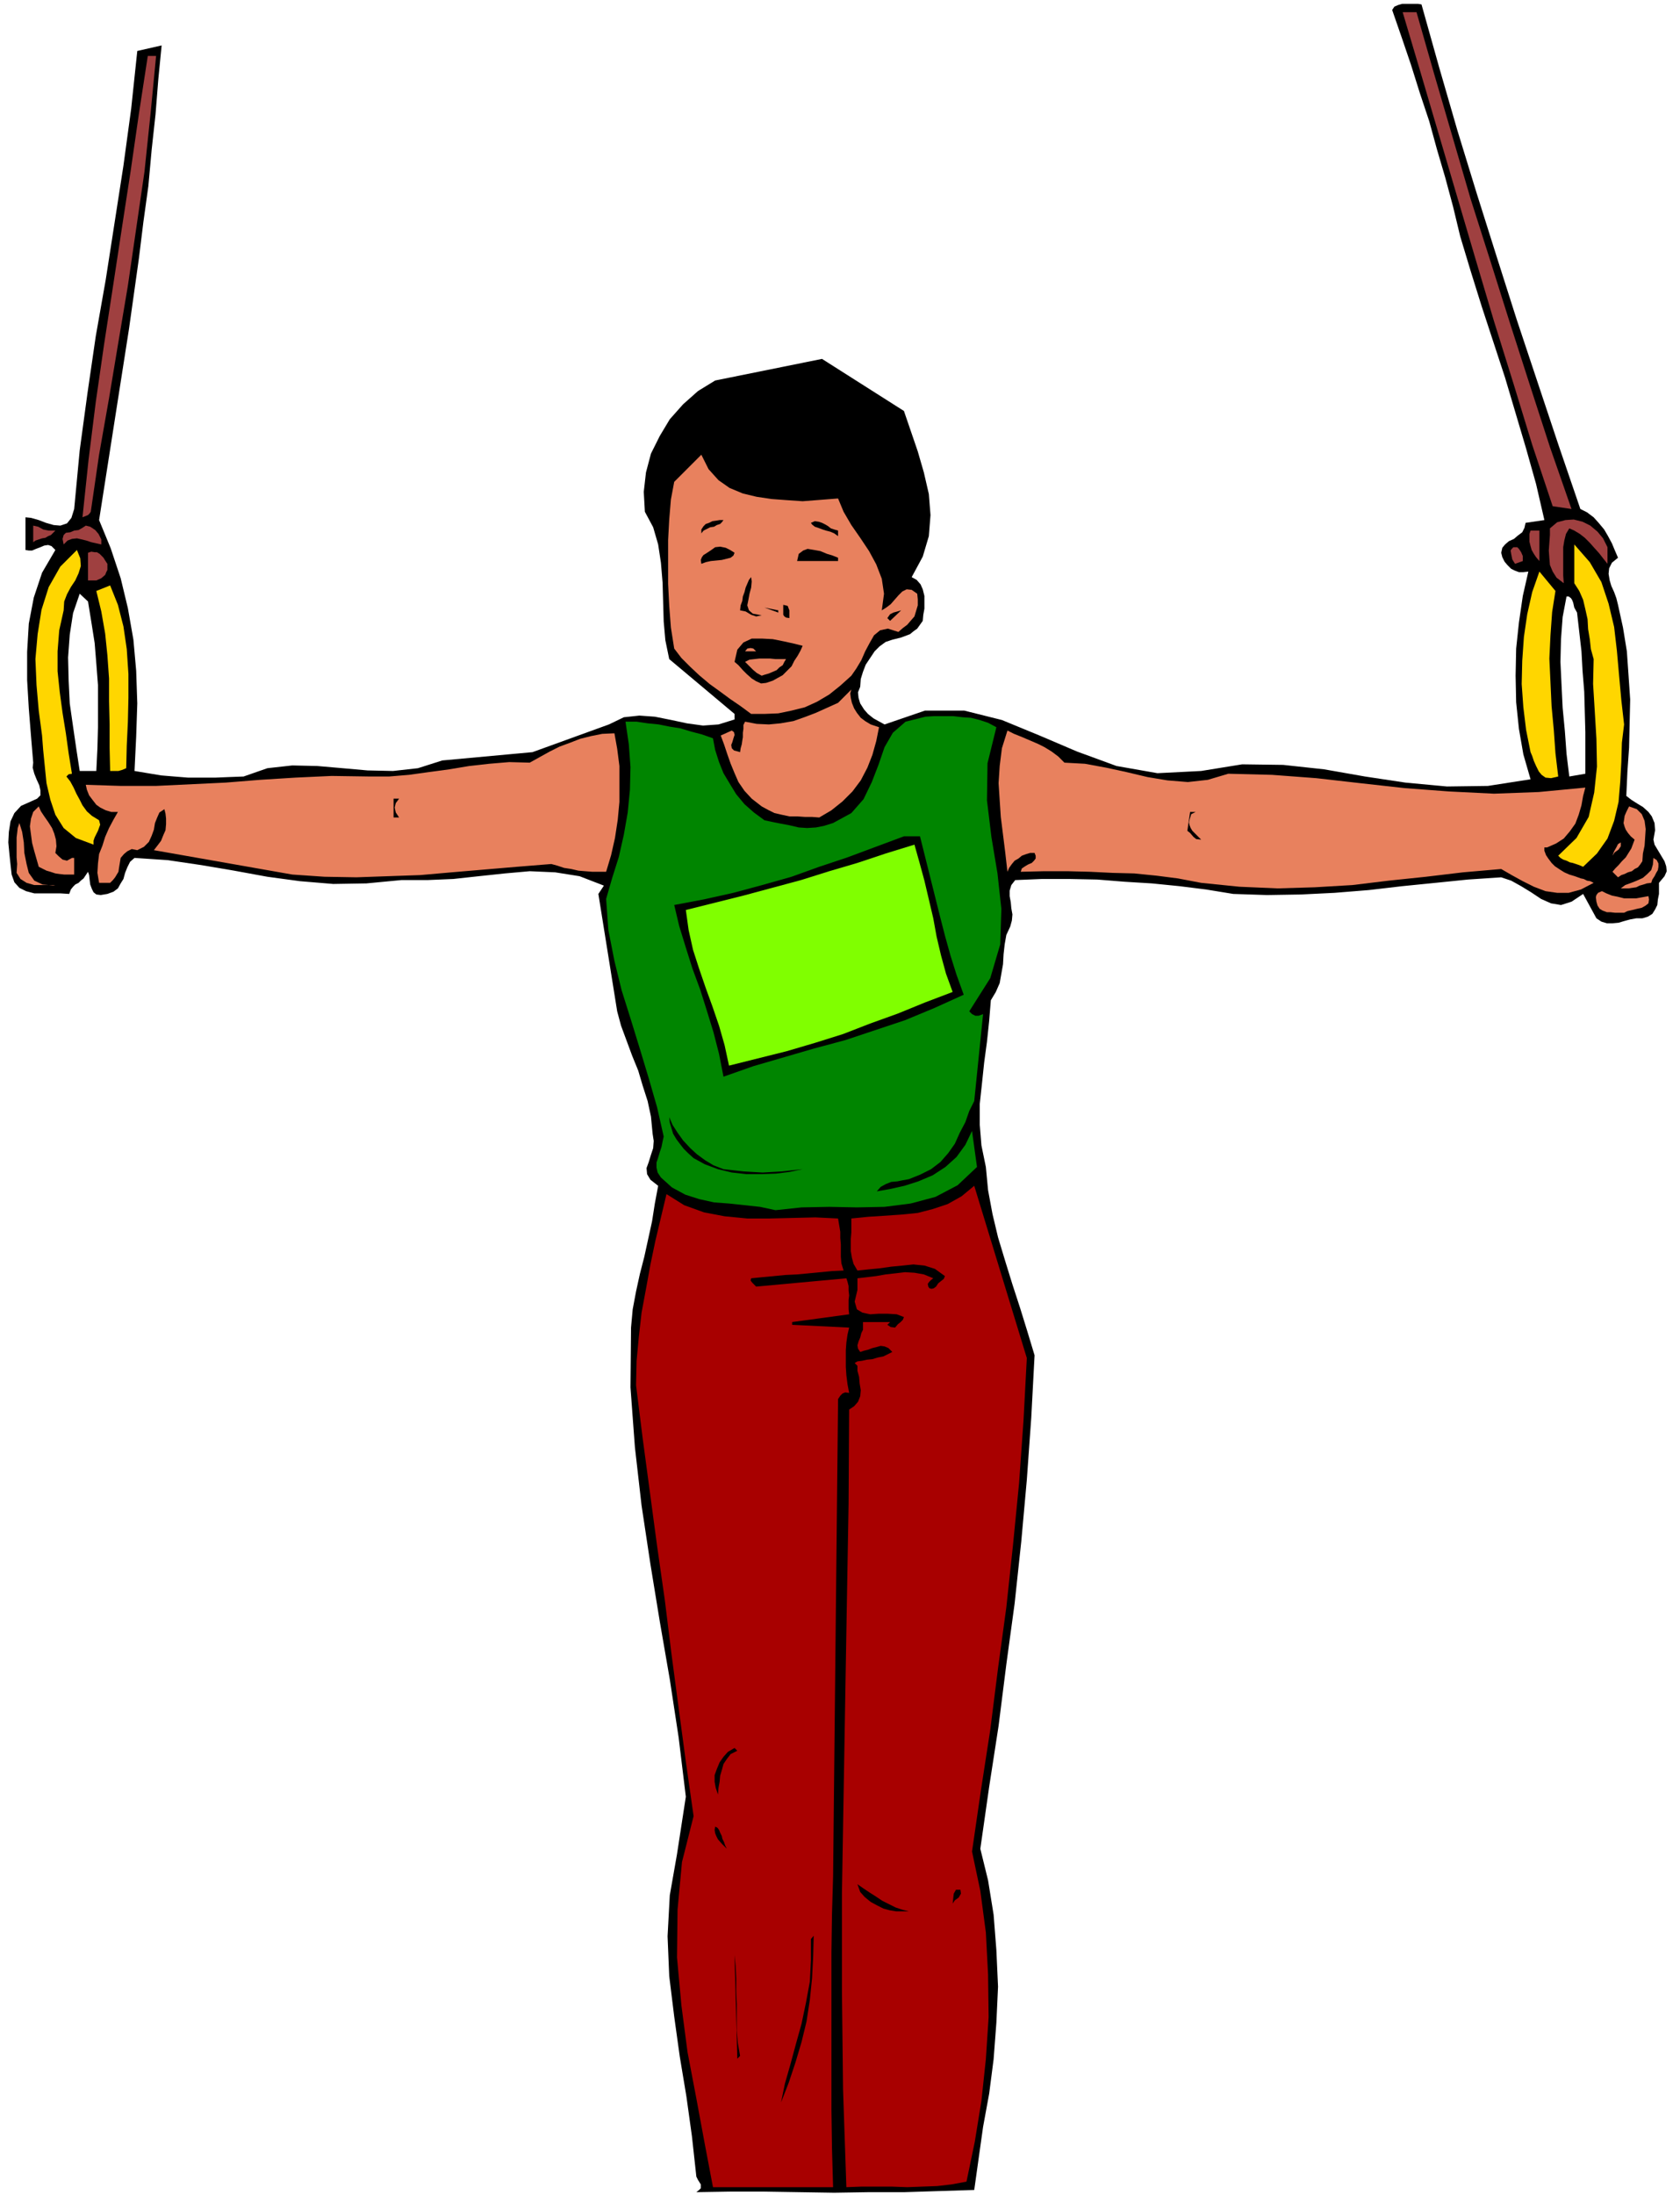
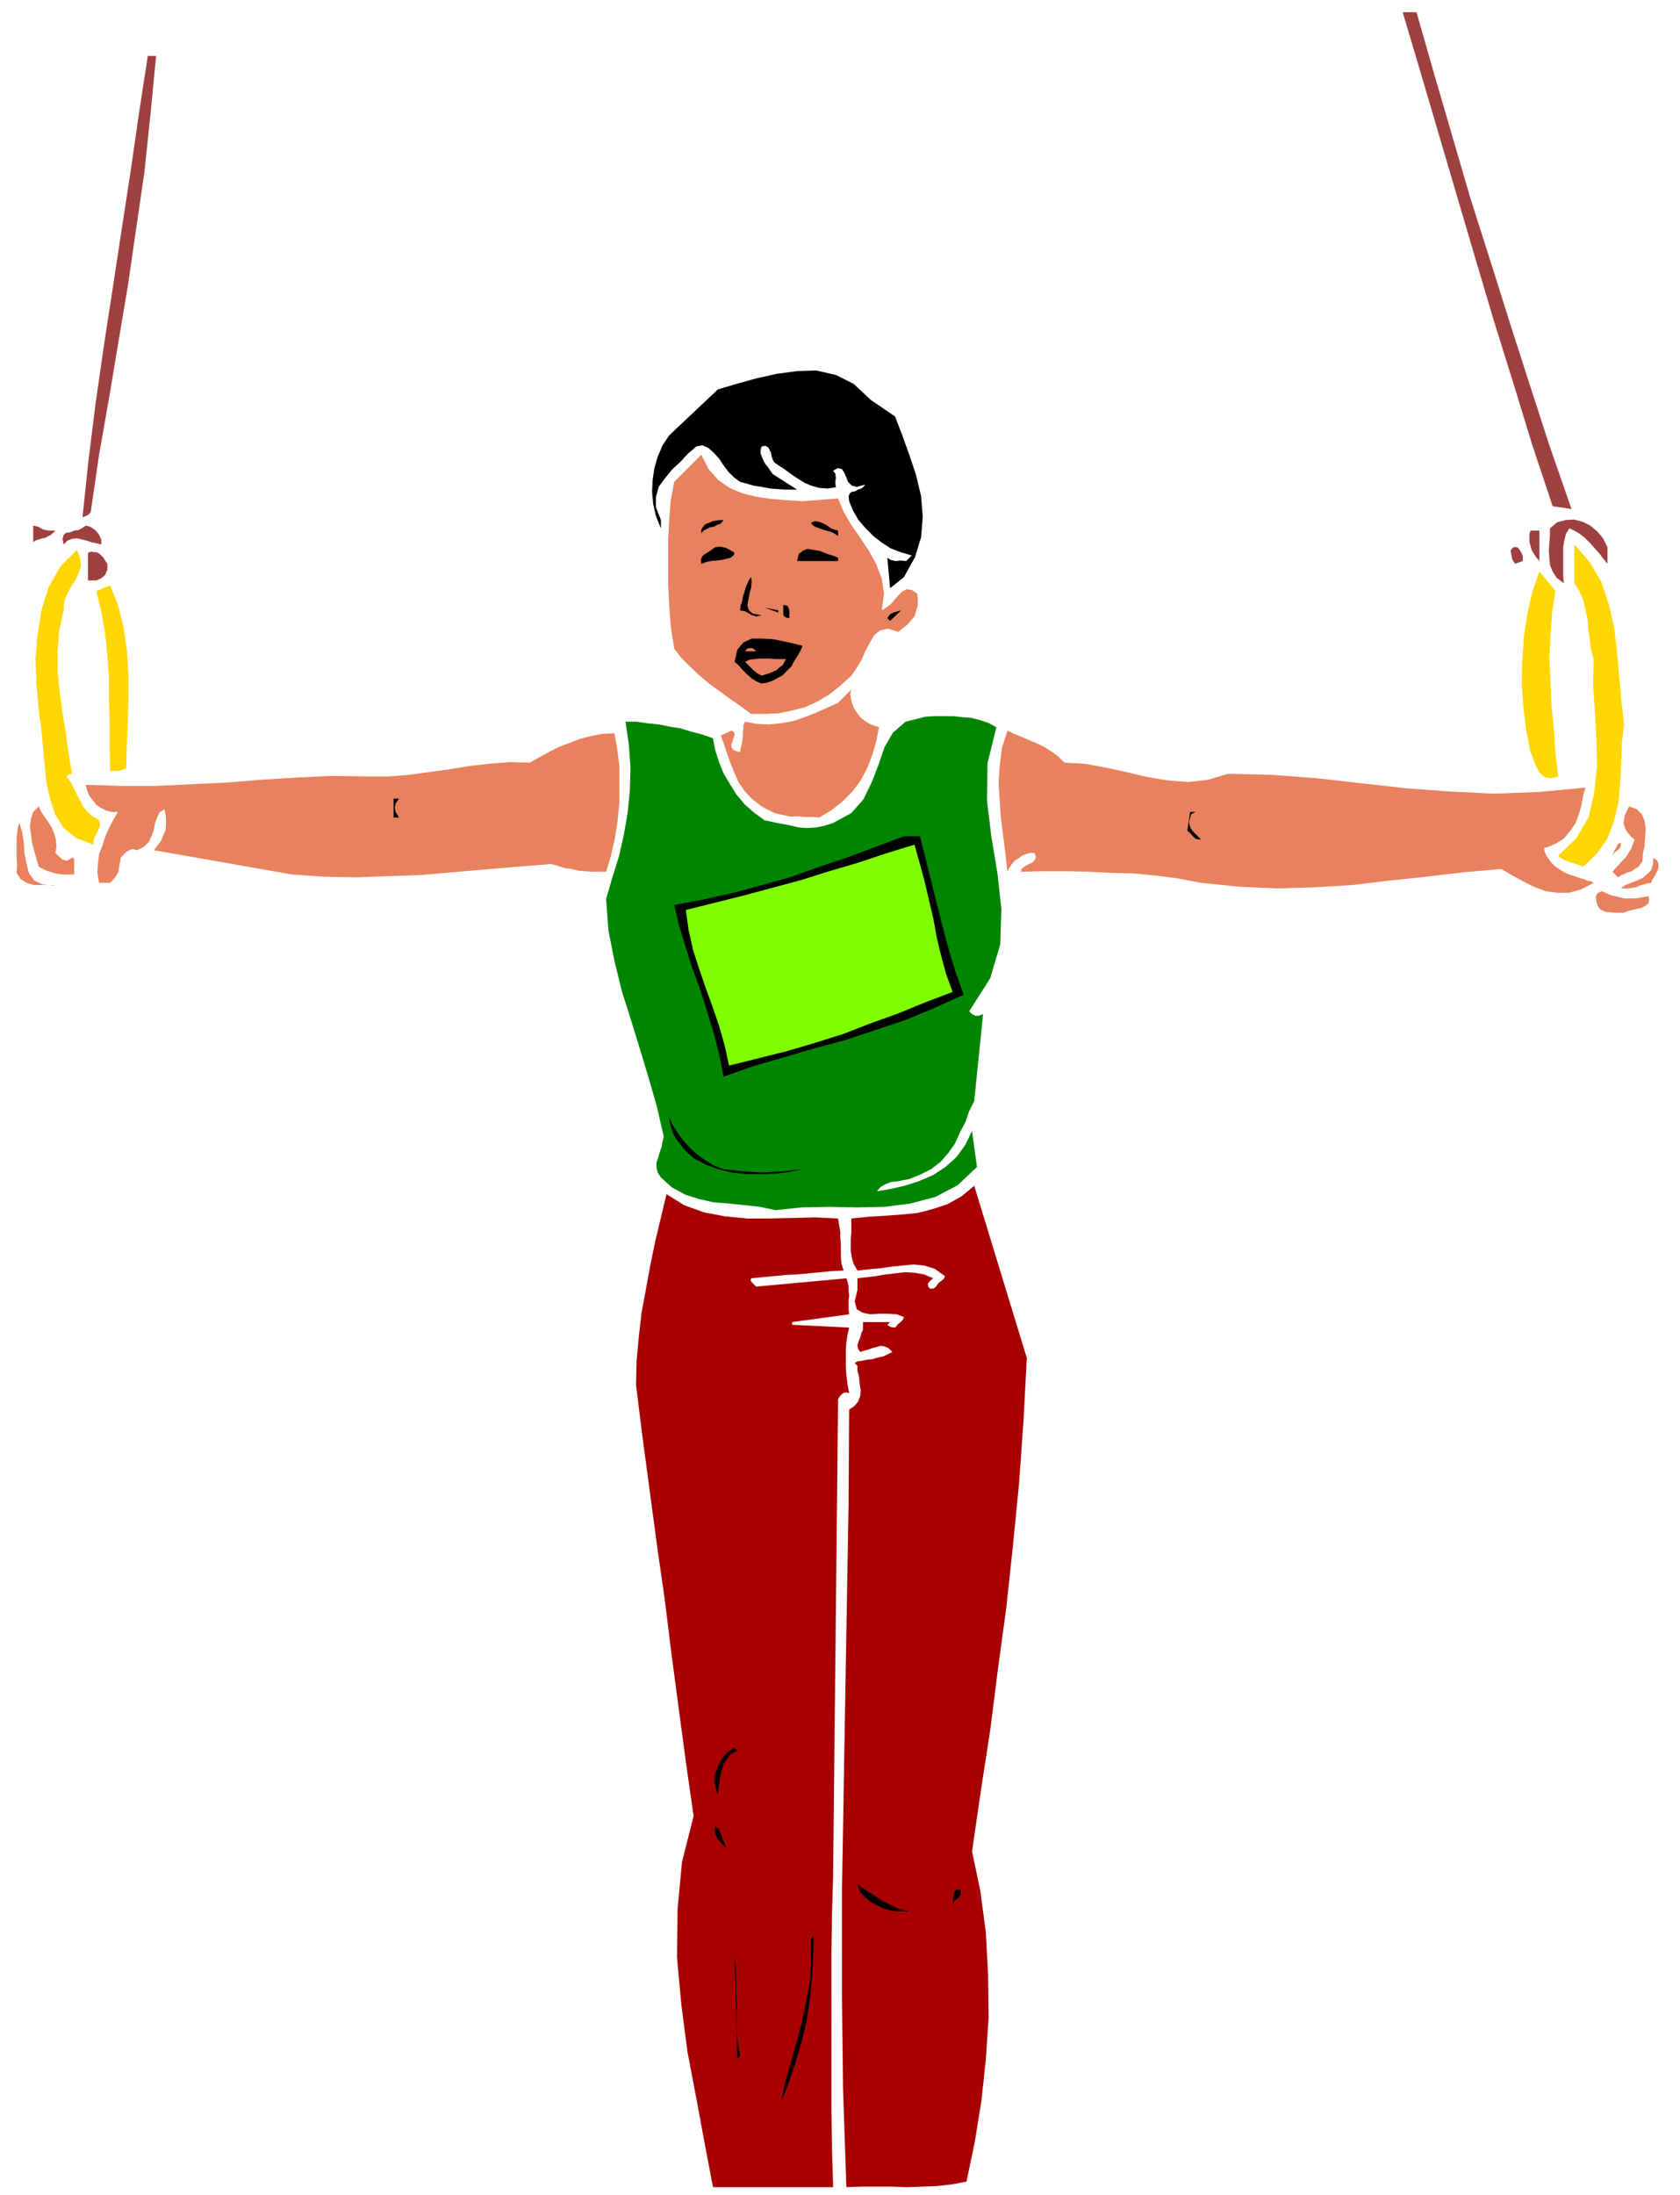
<svg xmlns="http://www.w3.org/2000/svg" fill-rule="evenodd" height="640.317" preserveAspectRatio="none" stroke-linecap="round" viewBox="0 0 3035 3963" width="490.455">
  <style>.brush1{fill:#000}.pen1{stroke:none}.brush2{fill:#9f4040}.brush3{fill:#e8815e}.brush4{fill:#ffd600}.brush7{fill:#a80000}</style>
-   <path class="pen1 brush1" d="m2987 1516 3-17-1-13-5-12-6-8-10-9-10-6-11-7-9-7 2-44 3-43 1-44 1-43-3-44-3-43-7-43-9-41-3-12-4-11-5-11-3-10-2-12 1-10 5-10 11-9-6-14-5-12-7-13-7-12-10-12-9-10-12-9-12-6-39-114-38-114-38-114-36-113-36-114-35-114-33-114-32-114-6-1h-29l-7 2-7 3-4 6 17 49 17 50 16 51 17 51 14 51 15 51 14 52 13 54 19 63 20 64 21 64 21 64 19 64 19 64 18 64 15 65-34 5-2 9-4 8-8 6-7 6-9 4-7 6-5 6-2 9 2 8 4 8 5 6 7 7 6 3 8 3h8l9-1-10 44-7 48-5 47-1 49 1 48 5 48 8 46 13 45-77 12-74 1-75-7-73-11-74-13-74-8-74-1-74 12-79 4-74-13-71-26-68-29-68-28-68-17h-71l-73 25-11-6-9-5-10-8-7-8-7-11-3-10-1-10 4-10 1-14 4-13 5-13 8-12 8-12 9-9 11-8 12-4 8-2 8-2 8-3 8-3 6-5 7-5 5-7 5-7 1-11 2-11v-23l-3-12-4-9-7-8-9-5 20-37 11-37 3-38-3-38-9-39-11-38-13-38-12-35-148-94-193 39-31 19-27 24-24 27-18 30-16 32-9 34-4 35 2 36 15 28 9 31 5 33 3 36 1 35 1 35 3 34 7 34 118 99v10l-29 9-28 2-29-4-28-6-30-6-28-2-28 3-27 13-138 50-163 15-44 14-45 5-46-1-45-4-46-4-45-1-45 5-43 15-27 1-24 1h-49l-25-2-24-2-24-4-24-4 3-62 2-60-2-59-5-56-10-57-13-54-18-54-21-51 54-345 9-64 9-64 8-65 9-65 6-66 7-64 5-63 6-61-44 10-11 104-14 103-16 103-16 103-18 102-15 103-14 103-10 106-5 16-8 10-12 4-12-1-14-4-13-5-14-4-10-1v59l6 1h6l7-3 8-3 7-3 7-1 6 2 7 7-24 41-15 45-9 47-3 51v51l3 51 4 50 4 48-1 9 3 11 4 10 5 11 2 9v9l-6 6-11 5-18 8-12 13-7 15-3 19-1 19 2 21 2 19 2 18 5 14 9 10 12 6 15 4h47l16 1 3-8 4-5 4-4 6-3 4-4 5-4 4-6 4-6 2 6 1 9 1 8 3 8 3 6 5 4 8 1 12-2 11-4 8-6 5-9 5-8 3-11 4-10 5-10 8-7 60 4 61 9 59 10 60 11 59 8 60 5 60-1 63-6h47l47-2 46-5 47-5 45-4 46 2 44 7 44 17-10 15 34 212 7 26 10 27 10 27 11 27 8 27 9 28 6 28 3 31 2 13-1 13-4 12-4 13-4 11 1 11 6 10 14 11-6 32-5 32-7 32-7 32-8 31-7 32-6 32-3 33-1 108 8 108 12 105 16 106 17 104 18 104 16 105 13 107-16 104-13 74-4 74 3 72 9 73 10 72 12 72 10 72 8 73 3 6 5 8v7l-3 3-5 4 60-1h63l62 1 64 1 63-1h64l63-2 63-2 16-114 11-60 8-62 5-66 3-65-3-66-5-64-10-62-14-57 16-112 17-110 14-111 15-110 12-112 10-111 8-112 6-113-13-43-13-42-14-43-13-42-13-43-10-42-8-43-4-42-8-39-3-37v-38l4-37 4-38 5-37 4-38 3-37 9-15 7-16 3-17 3-17 1-18 2-18 3-17 7-15 3-11 1-11-2-11-1-11-2-11v-10l3-10 7-9 48-2h50l50 1 50 4 49 3 50 5 48 6 49 8 61 2 61-1 61-3 62-5 60-7 60-6 59-6 60-4 18 6 18 10 18 11 18 12 18 8 18 3 19-6 21-14 24 44 9 6 10 3h10l11-1 10-3 11-3 11-2h11l10-3 8-5 5-8 4-8 1-10 2-10v-20l10-12 4-9-1-9-3-9-6-10-6-10-6-10-2-9zM174 1392h-30l-6-39-6-41-6-42-2-41-1-42 3-41 6-39 12-35 15 14 6 37 6 38 3 37 3 39v76l-1 38-2 41zm2690 5-29 5-5-41-3-41-4-42-2-41-2-42 1-41 3-40 7-37h4l4 3 2 3 2 5 2 9 5 9 4 35 4 35 2 36 3 37 1 36 1 37v75z" />
  <path class="pen1 brush2" d="m2559 22 32 112 33 113 33 113 36 113 35 111 36 112 36 111 39 112-34-5-37-111-34-111-35-112-33-111-33-112-33-112-33-112-33-111h25zM282 101l-10 104-11 105-15 103-15 103-17 101-17 102-18 102-15 103-2 3-3 3-5 2-5 2 11-104 13-104 15-104 16-104 16-105 16-104 15-104 16-104h15z" />
  <path class="pen1 brush1" d="m1617 752 13 34 13 36 12 36 9 38 3 37-3 37-11 36-20 36-25 20-5-55 6 4 9 2 9-1 10 1 10-10-20-6-18-7-17-11-14-11-15-15-12-14-10-17-7-17-1-9 2-5 4-3 6-1 5-3 6-2 4-3 3-4-15 4-9-2-7-7-3-8-4-9-4-6-7-2-9 5 4 5 1 8-1 8 1 9-15 2-15-1-14-4-12-5-13-8-12-8-12-9-11-7-7-5-3-5-2-6-1-6-3-6-2-4-5-3-7 1-2 6v6l2 6 3 7 3 6 5 6 4 6 5 7 44 28h-22l-14-1-13-1-15-3-14-2-14-4-11-3-11-8-10-10-9-12-8-12-10-11-9-8-11-5-11 2-15 13-14 15-15 14-13 16-11 15-5 18v19l9 23v15l-9-22-5-22-2-22 1-21 3-21 6-21 9-21 12-18 88-83 34-10 36-10 36-8 37-5 35-1 35 8 32 16 31 29 44 30z" />
  <path class="pen1 brush3" d="m1450 905 64-5 10 24 14 24 16 23 16 24 13 24 10 26 4 27-4 30 8-5 8-6 7-8 7-8 7-7 8-4 9 1 10 7 1 10v11l-3 10-3 10-7 8-6 7-8 6-8 7-19-6-14 3-11 9-8 14-8 15-7 16-9 15-9 13-20 18-20 16-22 13-22 10-24 6-24 5-25 1h-24l-19-14-19-13-19-14-18-13-19-16-16-15-16-16-13-17-6-38-3-39-2-40v-79l2-37 3-36 6-32 49-49 13 26 18 20 20 14 24 10 25 6 27 4 27 2 29 2z" />
  <path class="pen1 brush1" d="m1307 939-3 4-3 3-6 2-5 3-7 1-6 3-6 3-4 5v-7l4-6 4-4 6-2 6-3 7-1 6-1h7z" />
  <path class="pen1 brush2" d="M2904 988v30l-8-10-7-9-9-10-8-9-9-9-9-7-10-6-9-4-6 10-3 12-2 12v51l1 14-13-10-7-11-5-12-1-12-1-14 1-14 1-14v-12l13-11 15-4 15-1 16 4 14 7 13 11 10 12 8 16z" />
  <path class="pen1 brush1" d="M1514 958v10l-7-5-7-3-8-2-6-2-8-3-6-2-5-4-2-3 7-3 7 1 6 2 6 3 5 3 5 4 6 2 7 2z" />
  <path class="pen1 brush2" d="m100 958-4 4-4 4-5 2-5 3-6 1-6 2-6 2-4 3v-30l9 2 9 5 5 1 5 1h12zm83 16v9l-9-2-9-2-9-3-8-2-9-2-9 1-8 3-7 7-2-10 2-7 4-4 8-1 7-3 8-1 7-4 6-4 8 2 9 6 6 7 5 10zm2598 39-6-7-4-6-4-7-2-7-2-8v-14l2-6h16v55z" />
-   <path class="pen1 brush4" d="m2934 1308-4 33-1 35-2 36-3 36-8 34-12 32-19 27-25 24-7-3-6-2-6-2-5-1-6-3-6-2-5-3-4-4 33-32 22-38 10-44 5-47-1-50-3-50-3-49 1-45-5-18-2-18-3-18-1-18-4-18-4-17-7-16-9-14v-70l28 32 21 36 13 39 10 42 5 43 4 45 4 44 5 44z" />
+   <path class="pen1 brush4" d="m2934 1308-4 33-1 35-2 36-3 36-8 34-12 32-19 27-25 24-7-3-6-2-6-2-5-1-6-3-6-2-5-3-4-4 33-32 22-38 10-44 5-47-1-50-3-50-3-49 1-45-5-18-2-18-3-18-1-18-4-18-4-17-7-16-9-14v-70l28 32 21 36 13 39 10 42 5 43 4 45 4 44 5 44" />
  <path class="pen1 brush1" d="m1327 998-2 5-5 4-8 2-8 2-10 1-10 1-9 2-8 3-1-7 2-5 3-4 5-3 9-6 7-5 9-1 10 2 8 4 8 5z" />
  <path class="pen1 brush2" d="m2751 1013-14 5-5-8-2-10-1-6 2-3 3-3h7l3 3 4 6 3 7v9z" />
  <path class="pen1 brush4" d="m115 1102-8 36-3 38v36l4 38 5 37 6 37 5 36 6 37-6 1-4 4 7 9 6 11 5 11 6 11 5 10 8 11 9 8 13 8 2 8-4 11-3 6-3 6-2 6v7l-32-12-22-18-15-24-9-27-7-30-3-30-3-30-2-26-6-45-4-46-2-47 4-45 7-44 13-41 21-37 30-30 6 15 1 14-4 13-6 13-8 12-7 13-5 13-1 16z" />
  <path class="pen1 brush1" d="M1514 1007v6h-74l3-13 8-6 8-3 12 2 11 2 12 5 10 3 10 4z" />
  <path class="pen1 brush2" d="M194 1018v11l-2 4-2 5-7 6-9 4h-15v-50l6-2 6 1h4l5 3 3 3 4 4 3 5 4 6z" />
  <path class="pen1 brush4" d="m2810 1067-6 38-3 42-2 42 2 43 2 43 4 43 3 42 5 42-13 3-10-1-7-5-5-6-5-10-4-9-3-9-3-7-8-40-5-41-3-42 1-42 3-43 6-41 9-40 13-37 29 35z" />
  <path class="pen1 brush1" d="m1357 1042 1 8-1 11-3 11-2 11-2 10 3 9 7 6 16 3-10 2-9-3-10-6-10-2 1-9 3-8 1-8 3-8 2-8 3-7 3-7 4-5z" />
  <path class="pen1 brush4" d="m228 1387-7 3-7 2h-15l-1-42v-42l-1-42v-41l-3-42-4-39-7-40-9-37 25-10 14 35 10 39 6 41 3 45v43l-1 44-2 42-1 41z" />
  <path class="pen1 brush1" d="M1426 1102v14l-6-1-3-2-2-3v-18l8 2 3 8zm-20 4-25-9 25 5v4zm202 15-5-5 5-7 6-3 7-2 7-2-20 19zm-158 45-4 9-5 9-6 9-5 10-8 8-8 8-9 5-9 5-12 4-9 1-9-4-8-5-9-8-7-7-8-9-7-6 5-22 11-13 15-7h19l19 1 20 4 18 4 16 4z" />
  <path class="pen1 brush3" d="M1366 1176h-20l4-5 6-1 5 1 5 5zm54 14-3 5-3 6-6 4-5 5-7 3-7 3-7 2-6 2-9-5-7-6-7-7-7-7 8-4 9-1 9-1h19l10 1h19zm153 118 15 5-5 25-7 25-9 23-12 23-15 20-18 18-20 16-22 13-13-1h-13l-14-1h-14l-14-3-13-3-12-6-11-6-18-14-13-14-11-16-7-16-7-17-6-17-6-18-6-16 20-9 4 3 1 5-2 6-2 7-2 5 1 6 4 4 11 3 1-7 2-7 1-7 1-6v-8l1-7v-7l3-6 21 4 22 1 21-2 23-4 20-7 21-8 20-9 20-9 24-24-2 7 1 8 2 9 4 10 5 8 7 9 8 6 10 6z" />
  <path class="pen1" style="fill:#008500" d="m1800 1313-16 65-1 67 8 66 11 66 7 64-2 64-18 61-38 60 5 5 6 3h6l8-3-16 157-9 18-7 20-10 19-9 20-12 17-14 16-17 13-20 10-10 4-10 4-11 2-10 2-11 1-10 4-9 5-7 8 23-4 27-6 25-8 26-11 23-15 20-18 16-22 12-25 9 65-35 33-40 21-45 12-47 6-50 1-50-1-50 1-47 5-28-6-28-3-28-3-27-2-27-6-25-8-24-13-20-18-6-9-2-9v-9l3-9 3-10 3-9 2-10 2-9-12-53-15-52-16-53-16-52-17-54-13-53-11-56-4-56 11-38 12-38 9-40 7-40 4-41 1-41-3-41-6-41h20l20 3 20 2 20 4 19 3 20 6 19 5 20 7 4 21 7 22 8 20 12 20 11 18 15 18 17 15 19 14 14 3 15 3 16 3 17 4 15 1 16-1 15-3 16-5 33-18 22-25 15-31 12-31 11-32 15-26 23-20 36-9 16-1h34l17 2 15 1 16 4 15 5 15 8z" />
  <path class="pen1 brush3" d="m1923 1377 37 2 38 7 37 8 38 9 36 6 37 3 36-4 37-11 79 2 80 6 79 9 81 9 80 6 81 4 81-3 84-8-4 15-3 17-5 17-6 16-10 14-11 13-14 9-16 7h-5v6l3 8 4 6 6 8 6 6 9 6 8 5 9 4 10 3 11 4 5 1 6 3 6 1 6 3-23 12-22 6h-21l-21-3-21-8-20-10-20-11-19-11-69 6-67 8-67 7-66 8-68 4-67 2-69-3-69-7-42-8-39-5-40-4-39-1-41-2-40-1h-43l-42 1 2-6 6-4 5-3 7-3 4-4 3-4v-5l-2-5h-8l-7 2-8 3-6 5-7 4-5 6-5 7-3 7-4-35-4-32-4-32-2-30-2-31 2-31 4-32 10-32 12 6 15 6 14 6 14 6 12 6 13 8 12 9 11 11zm-813-53 5 28 4 31v65l-3 32-5 33-7 31-9 30h-25l-13-1-12-1-13-3-13-2-12-4-11-3-62 5-59 5-59 5-57 5-58 2-57 2-58-1-58-4-250-44 7-9 6-8 4-10 4-9 1-11v-10l-1-9-2-8-9 6-4 9-4 10-2 12-4 11-5 11-9 9-12 6-10-2-8 4-6 5-6 7-1 6-1 6-1 6-1 7-3 5-3 5-4 5-5 5h-20l-3-18 1-17 2-17 6-15 5-16 7-16 8-15 8-14h-12l-10-3-10-5-7-5-7-9-6-8-4-10-2-9 63 2h64l63-3 63-3 62-5 64-4 65-3 68 1h36l36-3 36-5 37-5 36-6 36-4 36-3 37 1 18-10 18-10 18-9 19-7 18-7 20-5 20-4 22-1z" />
  <path class="pen1 brush1" d="m721 1442-6 8-2 8 2 9 6 9h-10v-34h10z" />
  <path class="pen1 brush3" d="m100 1540 6 6 7 6 8 2 9-5h4v30h-18l-9-1-7-1-9-3-7-2-8-4-6-3-4-14-4-14-4-15-2-15-2-15 2-14 4-12 10-10 4 9 6 9 7 10 7 11 4 10 3 11 1 12-2 12zm2867 15-4 6-4 5-6 3-5 4-7 2-6 3-6 2-6 4-10-10 5-6 6-6 6-7 7-7 5-8 5-8 3-8 3-8-7-6-5-6-4-6-2-5-2-7 1-6 1-7 3-7 5-10 14 5 9 9 5 12 2 15-1 15-1 15-3 14-1 14z" />
  <path class="pen1 brush1" d="m2160 1466-8 4-3 10-1 5 1 5 2 5 3 5 16 16-9-1-5-4-6-7-5-4 5-34h10z" />
  <path class="pen1 brush3" d="m100 1599-4-1H62l-14-4-11-7-7-11 1-16-1-12v-36l1-8 1-9 3-9 5 16 3 19 1 19 4 20 4 16 10 14 15 7 23 2z" />
  <path class="pen1 brush1" d="m1662 1510 9 36 9 36 9 36 9 36 9 35 10 36 11 35 13 36-53 24-53 22-54 18-54 18-56 15-55 16-55 16-54 19-8-41-10-39-12-39-12-38-14-38-12-38-12-39-9-38 53-10 54-12 52-14 53-15 50-18 51-17 51-19 51-19h29z" />
  <path class="pen1 brush3" d="M2928 1521v7l-4 6-7 5-4 6 3-8 4-7 3-6 5-3z" />
  <path class="pen1" style="fill:#80ff00" d="m1652 1525 9 32 9 33 8 34 8 34 6 33 8 34 9 33 12 33-50 19-49 20-50 18-49 19-51 16-51 15-52 13-52 13-8-37-10-35-12-35-12-33-12-35-11-34-8-36-5-36 52-13 52-13 52-14 52-14 51-16 51-15 51-17 52-16z" />
  <path class="pen1 brush3" d="m2983 1594-8 1-6 2-7 2-6 3-7 1-7 1h-14l8-6 11-4 10-4 11-5 8-7 7-7 3-10 1-12 6 4 3 6v6l-1 6-3 5-3 6-4 6-2 6zm-5 24 1 6-1 7-5 4-7 4-9 2-8 2-9 2-6 3h-16l-9-1h-6l-8-3-5-3-4-6-2-7-1-8 1-4 3-4 7-3 8 4 10 4 10 2 12 3h22l11-2 11-2z" />
  <path class="pen1 brush1" d="m1307 2111 18 2 18 2 17 1 18 1 17-1 18-1 18-2 19-2-24 5-24 3-27 1h-26l-27-3-25-6-24-9-20-11-10-9-8-8-7-9-6-8-6-10-3-10-3-10-1-10 6 14 9 14 10 14 13 14 12 11 15 11 15 9 18 7z" />
  <path class="pen1 brush7" d="m1855 2452-6 113-8 113-11 112-12 112-15 110-14 111-17 110-16 110 15 71 10 75 4 76 1 77-5 76-8 75-12 74-15 72-27 5-26 3-27 1-27 1-28-1h-55l-27 1-6-177-2-176v-178l3-177 3-177 3-176 3-173 1-170 9-6 7-8 4-10 1-11-2-12-1-12-3-11v-9l-5-5 5-3 8-1 9-2 10-1 10-3 10-2 8-4 8-4-7-7-7-3-7-1-7 2-8 2-8 3-8 2-6 2-4-6-1-6 2-7 3-7 2-8 3-6v-14h49l-5 5 6 4 8 1 5-6 5-4 4-4 2-5-13-5-16-1h-17l-15 1-14-3-10-6-4-14 5-21v-21l17-2 17-2 17-3 18-2 17-2 17 1 17 3 17 7-4 3-3 3-3 4 1 5 2 3 4 1 4-1 4-3 4-6 5-4 5-4 2-5-18-13-19-6-20-2-19 2-21 2-21 3-21 2-19 2-7-12-3-11-2-12v-22l1-12v-25l30-3 30-2 30-2 30-3 27-7 27-9 25-14 23-19 95 311z" />
  <path class="pen1 brush7" d="m1514 2200 2 12 2 12v11l1 12v22l1 12 4 13-21 1-21 2-21 2-21 2-21 1-21 2-21 2-20 2-1 4 3 4 3 3 4 4 163-15 2 6 2 8v8l1 9-1 8v17l1 9-103 14v5l103 5-3 13-2 14-1 14v30l1 15 2 16 3 16-7-1-5 2-4 4-4 6-9 862-2 68-1 70v283l1 70 2 70h-217l-15-79-15-81-16-84-11-84-8-87 1-86 8-86 21-83-14-98-13-97-13-98-12-97-14-98-13-97-13-97-12-96 1-44 4-43 5-44 8-43 8-44 9-43 10-42 10-42 32 20 36 13 37 7 41 4h40l42-1 41-1 41 2z" />
  <path class="pen1 brush1" d="m1332 3161-12 6-7 9-6 9-3 11-3 10-1 11-2 11-1 12-4-12-2-11v-12l4-11 5-12 7-10 8-9 12-7 5 5zm-19 177-8-8-8-9-3-6-2-5-1-6 1-6 4 2 3 4 2 5 3 6 1 5 3 6 2 6 3 6zm329 113h-23l-12-2-11-3-12-6-11-6-11-9-8-9-5-14 10 7 12 8 11 7 12 8 12 6 12 6 12 4 12 3zm93-39 1 7-4 7-7 5-4 6 1-9 1-9 4-7h8zm-324 384 7-34 10-35 10-37 10-36 8-38 7-38 2-39v-38l5-6-1 38-2 39-4 39-6 39-9 37-11 37-12 36-14 36zm-74-84-5 5-5-187 2 20 1 23v22l1 24v47l2 23 4 23z" />
</svg>